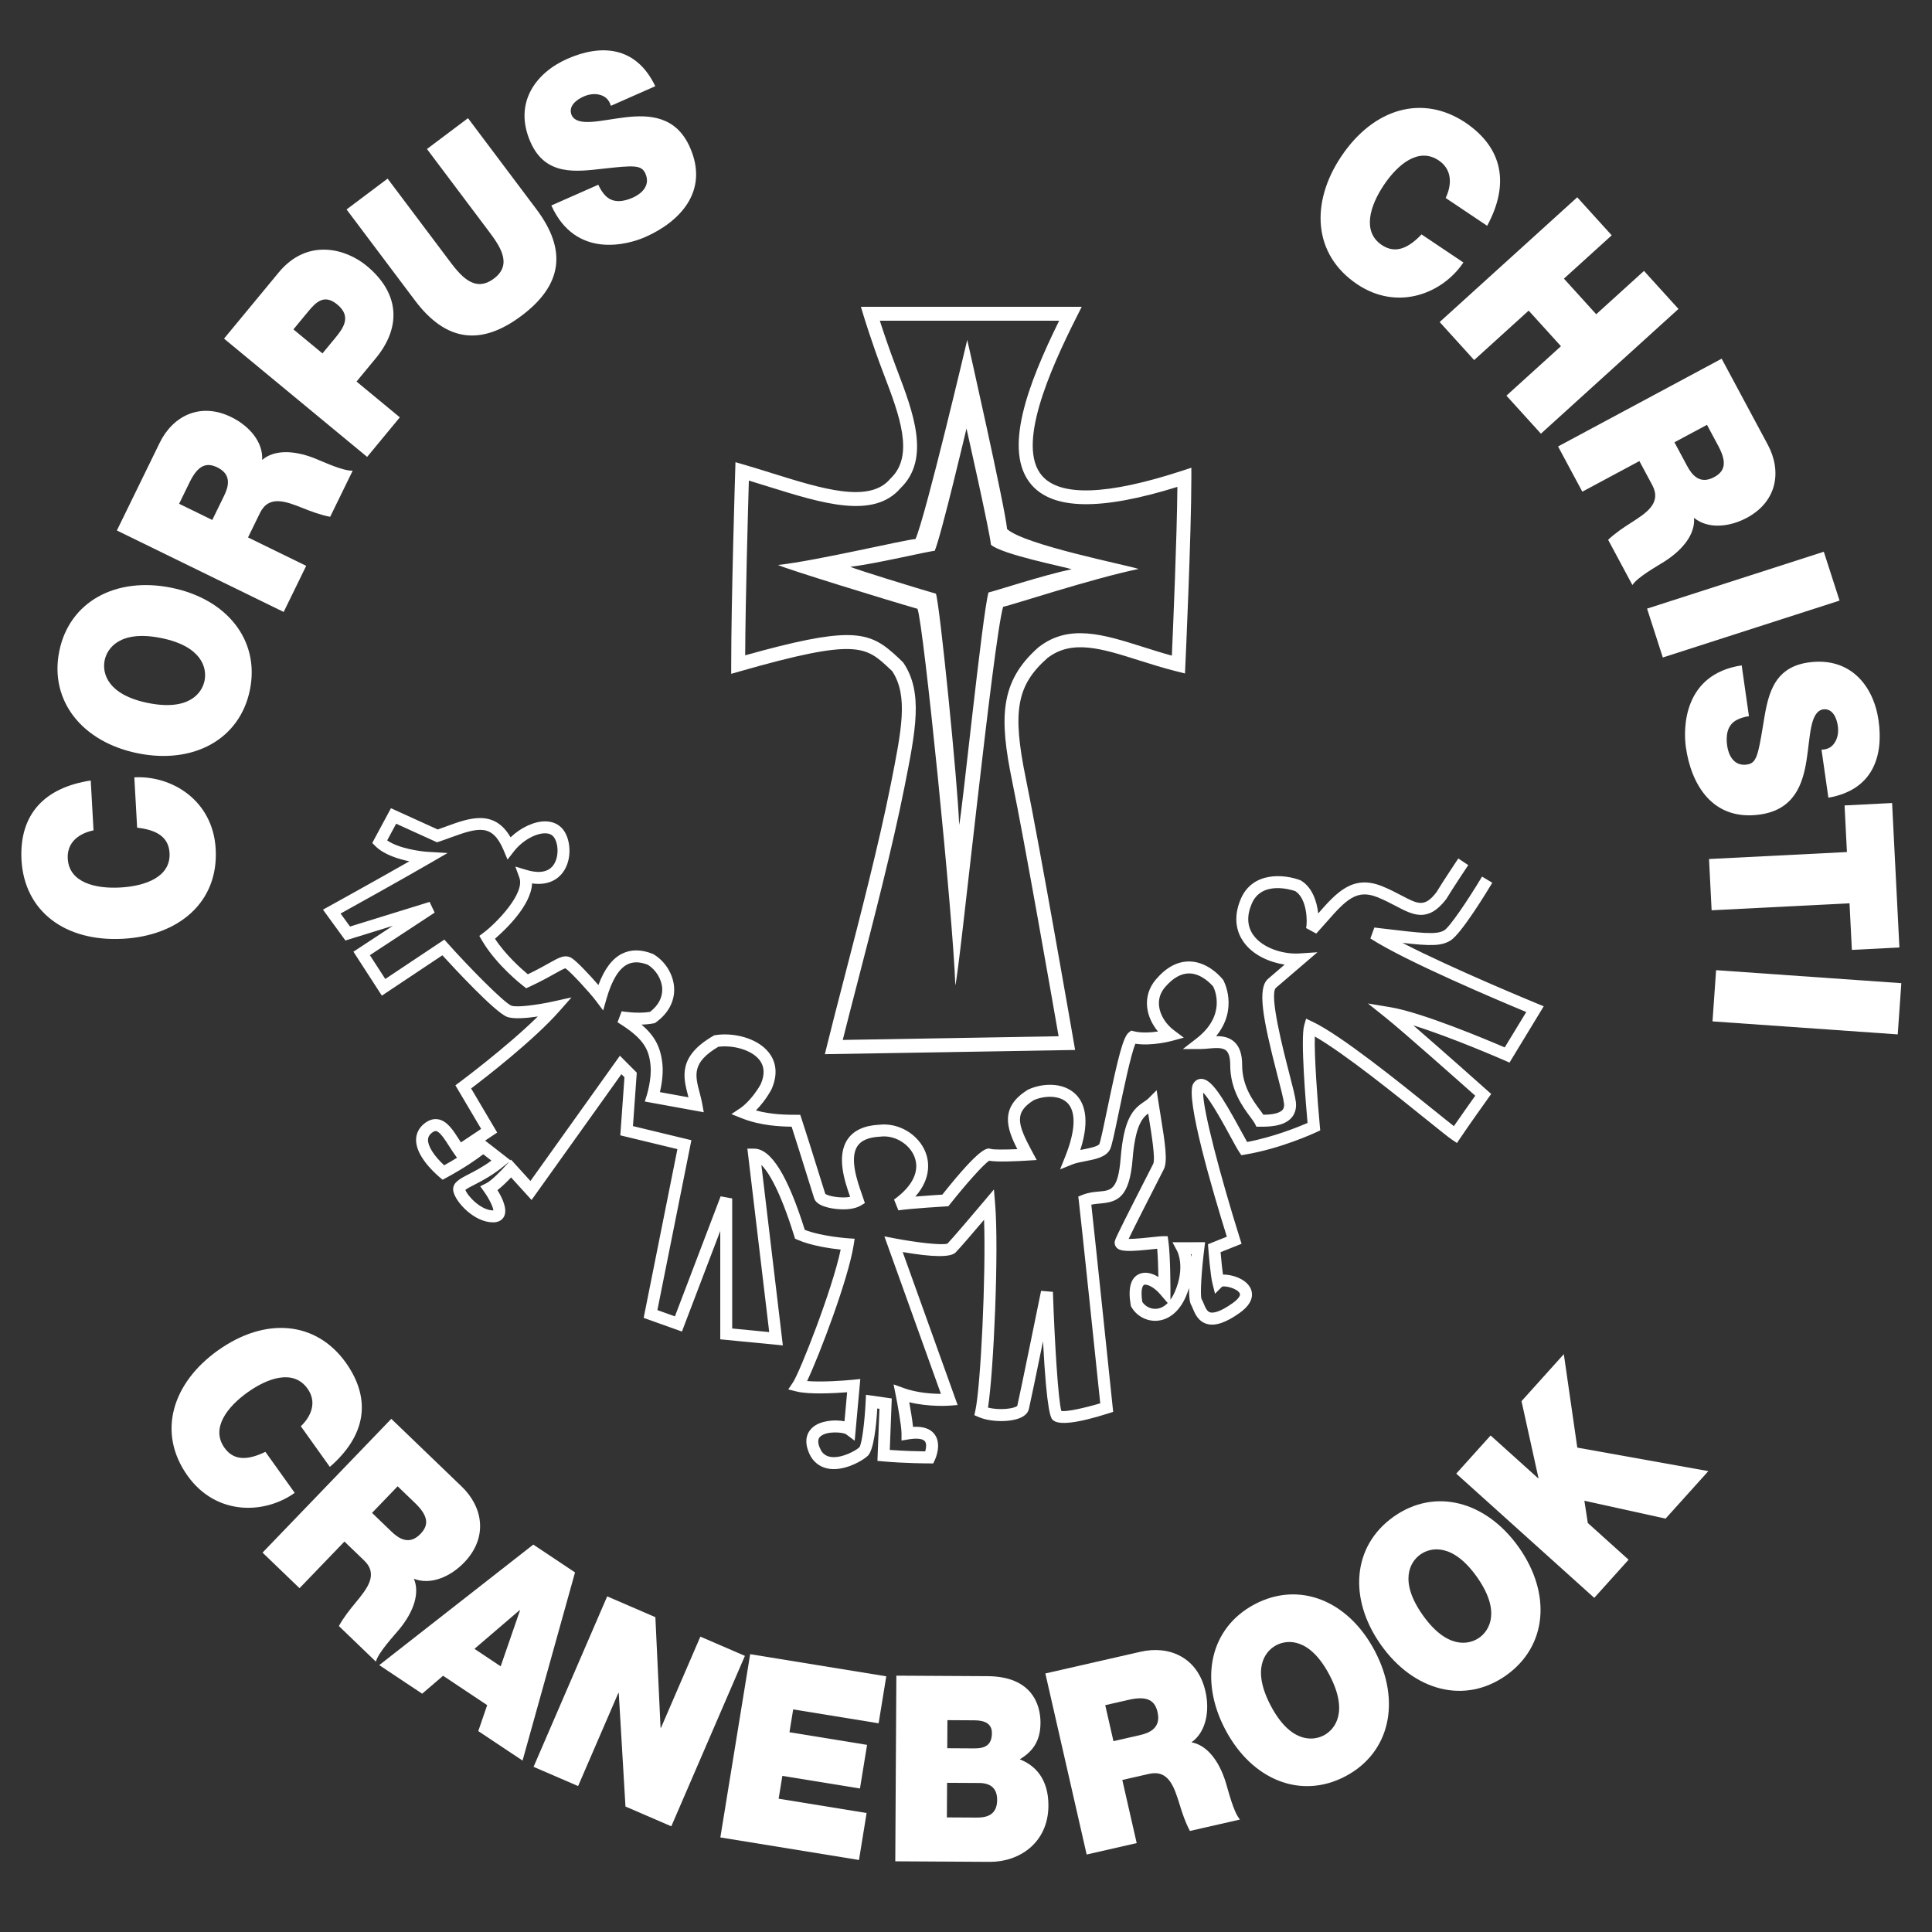
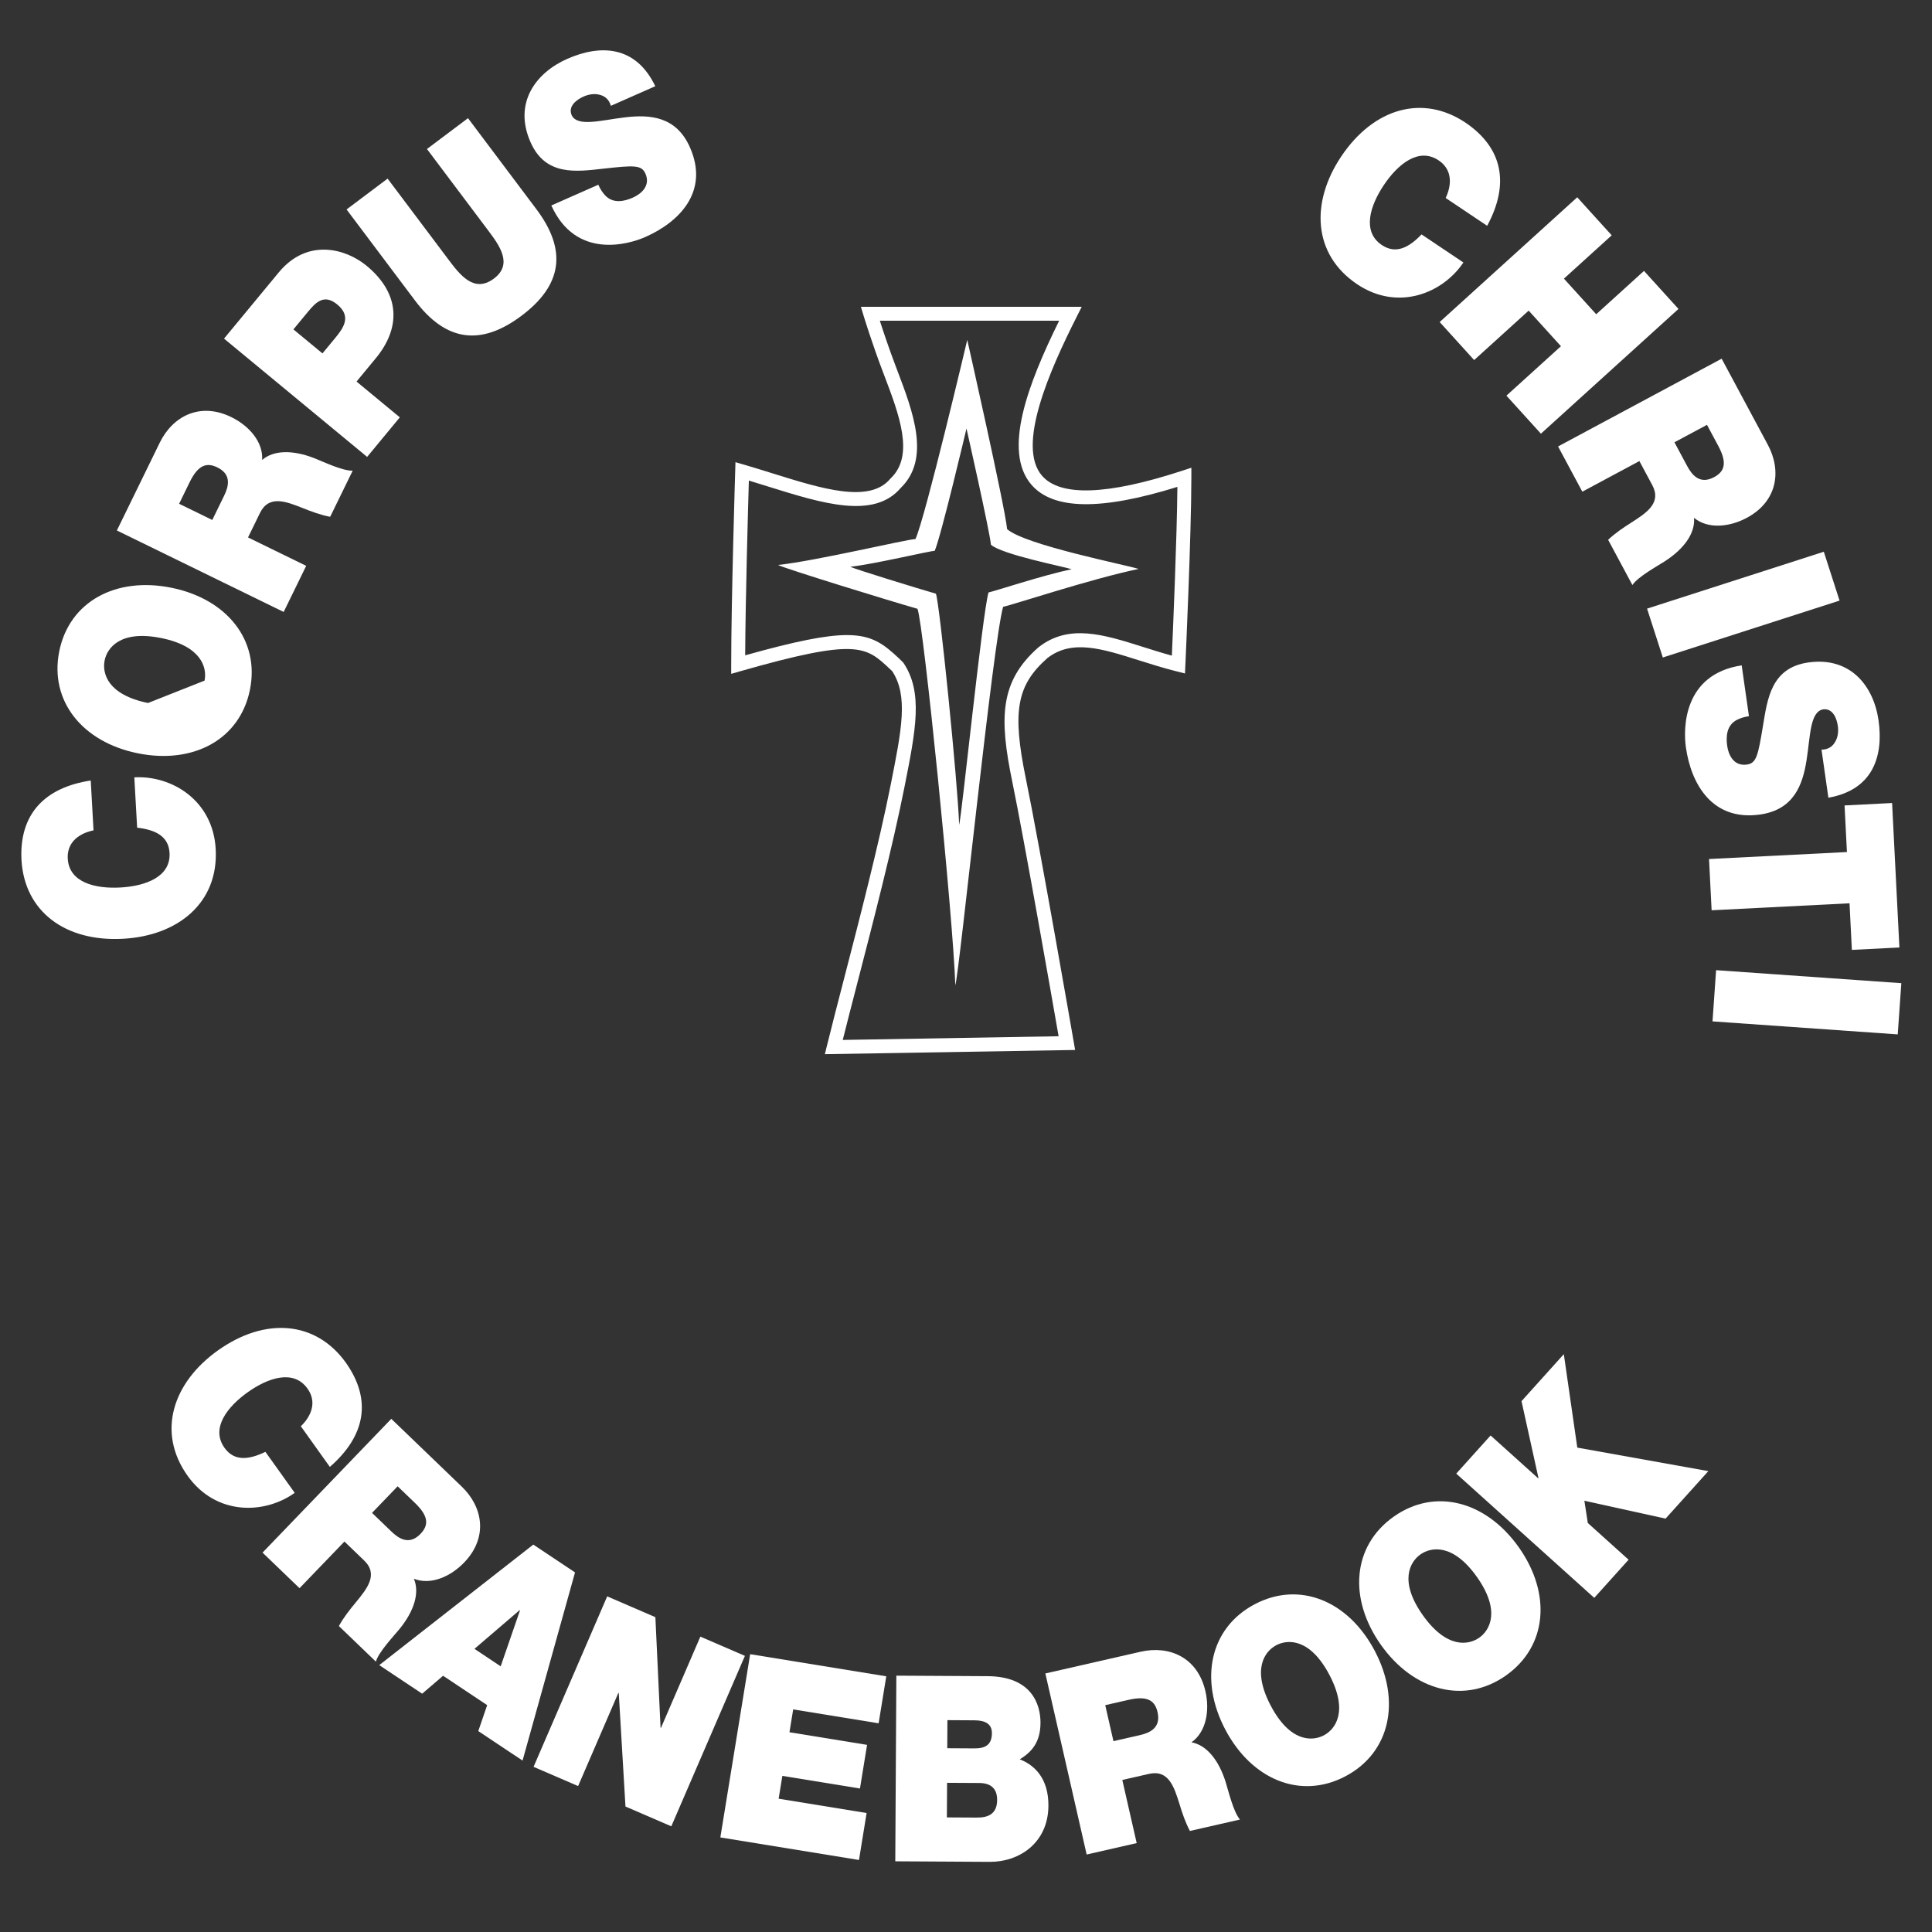
<svg xmlns="http://www.w3.org/2000/svg" version="1.1" x="0px" y="0px" viewBox="0 0 1200 1200" style="enable-background:new 0 0 1200 1200;" xml:space="preserve">
  <rect x="0" y="0" width="1200" height="1200" fill="#333333" stroke="none" />
  <style type="text/css">
	.st0{fill:#FFFFFF;}
</style>
  <g id="Layer_3">
</g>
  <g id="Layer_2">
</g>
  <g id="Layer_1">
    <path class="st0" d="M58.09,515.75c-4.16,0.81-16.74,4.42-16,17.59c0.84,14.9,17.23,18.77,32.71,17.9   c15.48-0.87,31.34-6.55,30.51-21.45c-0.6-10.71-9.22-14.43-20.13-15.71l-1.75-31.25c23.22-1.3,48.85,14.24,50.54,44.48   c1.88,33.42-23.35,53.86-57.38,55.77c-36.29,2.04-61.47-17.16-63.25-48.99c-1.43-28.37,14.3-44.93,43.02-49.3L58.09,515.75z" />
-     <path class="st0" d="M36.81,404.51c6.23-30.83,35.09-46.43,69.6-39.46c34.52,6.97,55.05,32.56,48.83,63.38   c-6.23,30.83-35.09,46.43-69.6,39.46C51.12,460.93,30.59,435.34,36.81,404.51z M127.06,422.74c1.61-7.96-1.78-21.36-26.96-26.44   c-25.17-5.09-33.5,5.95-35.11,13.9c-1.61,7.95,1.78,21.35,26.96,26.44C117.13,441.73,125.45,430.7,127.06,422.74z" />
+     <path class="st0" d="M36.81,404.51c6.23-30.83,35.09-46.43,69.6-39.46c34.52,6.97,55.05,32.56,48.83,63.38   c-6.23,30.83-35.09,46.43-69.6,39.46C51.12,460.93,30.59,435.34,36.81,404.51z M127.06,422.74c1.61-7.96-1.78-21.36-26.96-26.44   c-25.17-5.09-33.5,5.95-35.11,13.9c-1.61,7.95,1.78,21.35,26.96,26.44z" />
    <path class="st0" d="M72.59,329.49l26.64-54.55c7.95-16.27,24.83-25.44,44.42-15.88c10.74,5.24,19.89,15.2,19.17,26.62   c7.15-6.18,19.08-6.32,32.51-1.05c5.27,2.09,17.67,7.98,23.73,7.72l-13.99,28.64c-5.92-1.12-11.55-3.22-17.11-5.45   c-10.25-4.04-20.93-8.29-26.47,3.04l-7.44,15.23l36.13,17.65l-13.99,28.64L72.59,329.49z M131.85,322.96l7.31-14.97   c2.61-5.34,5.15-13.12-4.13-17.66c-6.53-3.19-11.89-1.78-17.23,9.16l-6.55,13.41L131.85,322.96z" />
    <path class="st0" d="M139.15,210.32l33.97-41.1c17.91-21.67,41.87-14.65,54.56-4.16c21.54,17.8,20.91,39.09,5.77,57.41l-12,14.52   l26.89,22.23l-20.31,24.57L139.15,210.32z M200.29,219.5l7.85-9.49c5.26-6.37,10.3-13.48,1.34-20.89   c-8.09-6.69-13.21-1.52-18.19,4.52l-9.05,10.95L200.29,219.5z" />
    <path class="st0" d="M333.18,129.96c19.21,25.56,16.04,47.14-9.22,66.13c-25.25,18.98-46.99,16.12-66.2-9.44l-42.5-56.55   l25.49-19.16l37.75,50.22c7.08,9.42,15.91,21.17,28.31,11.85c12.05-9.06,3.22-20.8-3.87-30.23l-37.75-50.22l25.49-19.16   L333.18,129.96z" />
    <path class="st0" d="M371.62,114.74c1.17,2.66,2.62,4.85,4.13,6.48c4.93,5.42,11.88,3.94,17.31,1.53   c4.77-2.11,11.28-7.1,7.82-14.93c-2.41-5.47-7.18-5.13-25.77-3.1c-17.07,1.89-36.19,4.86-45.59-16.41   c-10.77-24.38,3.29-43.13,22.78-51.74c20.55-9.08,42.56-8.38,54.71,16.97l-27.58,12.18c-1.23-4.22-4-6.18-7.17-6.9   c-3.23-0.87-6.88-0.14-9.79,1.15c-3.98,1.76-9.95,5.81-7.34,11.72c3.86,7.3,18.1,2.95,33.32,1.17   c15.22-1.78,31.54-0.69,40.09,18.67c12.14,27.48-6.62,46.36-27.7,55.67c-10.74,4.74-43.25,13.99-58.4-19.58L371.62,114.74z" />
    <path class="st0" d="M897.93,122.97c1.86-3.81,6.56-16.02-4.39-23.37c-12.39-8.31-25.36,2.44-34,15.32   c-8.64,12.88-13.67,28.96-1.27,37.27c8.91,5.97,17.07,1.34,24.67-6.6l26,17.44c-12.96,19.32-40.8,30.4-65.96,13.53   c-27.8-18.65-28.9-51.09-9.91-79.4c20.25-30.19,50.74-38.71,77.22-20.95c23.5,15.96,27.23,38.49,13.41,64.04L897.93,122.97z" />
    <path class="st0" d="M979.64,122.54l21.42,23.62l-29.68,26.91l20.05,22.11l29.68-26.91l21.42,23.62l-85.44,77.48l-21.42-23.62   l33.86-30.71l-20.05-22.11l-33.86,30.71l-21.42-23.62L979.64,122.54z" />
    <path class="st0" d="M1069.35,222.79l28.7,53.51c8.56,15.96,6.14,35.02-13.07,45.33c-10.53,5.65-23.96,7.26-32.8,0   c0.84,9.42-6.02,19.18-18.14,27c-4.78,3.06-16.8,9.67-20.13,14.75l-15.07-28.1c4.37-4.15,9.36-7.49,14.42-10.7   c9.27-5.96,18.96-12.14,13-23.26l-8.01-14.94l-35.44,19.01l-15.07-28.09L1069.35,222.79z M1040.02,274.71l7.88,14.69   c2.81,5.24,7.64,11.85,16.75,6.97c6.4-3.44,8.39-8.61,2.64-19.34l-7.05-13.15L1040.02,274.71z" />
    <path class="st0" d="M1132.8,342.69l9.78,30.35l-109.78,35.34l-9.78-30.35L1132.8,342.69z" />
    <path class="st0" d="M1086.3,444.84c-2.88,0.41-5.38,1.21-7.35,2.22c-6.55,3.28-7,10.37-6.16,16.25   c0.74,5.16,3.78,12.78,12.26,11.57c5.92-0.85,6.88-5.52,9.95-23.96c2.8-16.94,5.11-36.15,28.14-39.44   c26.39-3.77,40.63,14.84,43.65,35.92c3.18,22.24-3.45,43.24-31.15,48.07l-4.27-29.84c4.4-0.04,7.03-2.17,8.58-5.03   c1.71-2.88,2-6.58,1.55-9.74c-0.62-4.3-2.9-11.15-9.3-10.24c-8.07,1.74-7.74,16.62-10.15,31.75c-2.41,15.13-7.87,30.55-28.82,33.54   c-29.74,4.25-42.84-18.91-46.1-41.72c-1.66-11.62-1.76-45.42,34.66-50.91L1086.3,444.84z" />
    <path class="st0" d="M1147.16,529.22l-1.47-28.95l29.52-1.5l4.54,89.73l-29.52,1.49l-1.46-28.94l-85.65,4.34l-1.61-31.84   L1147.16,529.22z" />
    <path class="st0" d="M1180.95,610.67l-2.23,31.81l-115.05-8.08l2.23-31.81L1180.95,610.67z" />
    <path class="st0" d="M186.86,885.88c3.08-2.91,11.78-12.69,4.11-23.42c-8.68-12.15-24.6-6.65-37.22,2.37   c-12.62,9.02-22.98,22.3-14.31,34.44c6.23,8.73,15.51,7.26,25.41,2.5l18.2,25.47c-18.93,13.52-48.89,14.09-66.5-10.55   c-19.46-27.24-9.07-58,18.66-77.81c29.57-21.13,61.12-18.38,79.65,7.57c16.38,23.21,11.94,45.62-9.99,64.67L186.86,885.88z" />
    <path class="st0" d="M243.04,881.26l43.76,42.1c13.06,12.56,16.61,31.44,1.49,47.15c-8.29,8.61-20.57,14.27-31.22,10.08   c3.69,8.71,0.16,20.1-8.97,31.27c-3.61,4.37-13.02,14.37-14.63,20.22l-22.98-22.11c2.88-5.29,6.61-10,10.44-14.61   c6.99-8.52,14.31-17.38,5.23-26.12l-12.22-11.76l-27.89,28.98l-22.98-22.1L243.04,881.26z M231.08,939.68l12.01,11.56   c4.28,4.12,10.91,8.93,18.08,1.48c5.04-5.24,5.34-10.78-3.43-19.21l-10.76-10.35L231.08,939.68z" />
    <path class="st0" d="M331.23,959.38l25.93,17.28l-32.59,116.87l-27.5-18.32l5.52-16.12l-27.38-18.24l-13,11.14l-26.65-17.76   L331.23,959.38z M310.98,1034.98l11.99-34.72l-0.24-0.16l-28.03,24.03L310.98,1034.98z" />
    <path class="st0" d="M377.14,991.53l29.93,12.93l3.21,68.6l0.27,0.12l24.46-56.64l27.67,11.95l-45.72,105.87l-28.47-12.3   l-4.16-70.42l-0.27-0.11l-24.98,57.83l-27.67-11.95L377.14,991.53z" />
    <path class="st0" d="M465.94,1027.44l84.54,13.75l-4.75,29.18l-53.07-8.63l-2.31,14.19l48.2,7.84l-4.41,27.1l-48.2-7.84   l-2.31,14.18l54.64,8.89l-4.74,29.17l-86.11-14.01L465.94,1027.44z" />
    <path class="st0" d="M556.74,1040.78l56.66,0.32c27.25,0.15,32.94,17.31,32.87,29.1c-0.07,11.63-5.18,17.9-12.88,22.54   c9.25,3.61,17.9,11.89,17.8,28.85c-0.14,23.1-18.17,34.95-36.43,34.84l-58.69-0.34L556.74,1040.78z M588.12,1128.83l18.69,0.1   c6.67,0.04,12.47-2.03,12.53-10.91c0.04-6.79-3.56-10.52-11.09-10.57l-20-0.11L588.12,1128.83z M588.36,1085.86l16.81,0.1   c6.67,0.04,10.88-2.04,10.92-9.47c0.03-5.82-4.3-7.94-10.82-7.97l-16.81-0.1L588.36,1085.86z" />
    <path class="st0" d="M649.29,1039.42l59.19-13.5c17.66-4.03,35.4,3.36,40.25,24.63c2.66,11.65,0.66,25.03-8.69,31.63   c9.3,1.69,16.9,10.89,21.23,24.65c1.68,5.41,4.87,18.77,8.89,23.32l-31.08,7.09c-2.84-5.31-4.74-11.01-6.49-16.74   c-3.29-10.51-6.69-21.5-18.98-18.7l-16.53,3.77l8.94,39.21l-31.08,7.09L649.29,1039.42z M691.58,1081.46l16.25-3.7   c5.79-1.32,13.45-4.23,11.15-14.3c-1.61-7.09-6.08-10.38-17.95-7.67l-14.55,3.32L691.58,1081.46z" />
    <path class="st0" d="M779.31,996.43c27.82-14.67,58.16-2.19,74.58,28.95c16.43,31.14,9.59,63.23-18.22,77.9   c-27.82,14.67-58.15,2.18-74.58-28.95C744.66,1043.19,751.5,1011.1,779.31,996.43z M822.26,1077.86   c7.18-3.79,15.42-14.89,3.44-37.6c-11.98-22.72-25.79-22.19-32.97-18.4c-7.18,3.78-15.42,14.88-3.43,37.6   C801.27,1082.18,815.08,1081.65,822.26,1077.86z" />
    <path class="st0" d="M865.61,942.05c25.65-18.17,57.37-9.76,77.72,18.97c20.35,28.73,17.77,61.43-7.89,79.61   c-25.65,18.17-57.37,9.76-77.72-18.97C837.38,992.93,839.96,960.23,865.61,942.05z M918.83,1017.17   c6.62-4.69,13.34-16.77-1.51-37.73c-14.85-20.95-28.47-18.62-35.09-13.93c-6.62,4.69-13.34,16.77,1.51,37.72   C898.59,1024.19,912.21,1021.86,918.83,1017.17z" />
    <path class="st0" d="M904.51,915.29l21.33-23.69l29.53,26.59l0.19-0.22l-10.52-47.69l26.28-29.19l8.37,58.05l81.4,14.6l-26.57,29.5   l-50.43-11.09l2.13,13.81l25.33,22.81l-21.33,23.69L904.51,915.29z" />
    <path class="st0" d="M512.34,654.77l1.34-5.46c2.82-11.49,6.56-25.94,10.52-41.23c9.66-37.31,21.69-83.75,29.03-120.66   c6.86-34.46,10.99-55.24,0.92-70.57l-1.64-1.54c-14.8-13.88-20.33-19.08-92.83,1.64l-5.52,1.58v-5.74   c0-39.21,2.45-119.35,2.48-120.15l0.17-5.58l5.36,1.56c5.86,1.7,11.8,3.55,17.54,5.35c31,9.68,60.27,18.81,73.21,3.45l0.33-0.35   c14.89-14.18,5.24-39.53-4.09-64.04l-0.69-1.81c-7.06-18.57-12.01-34.9-12.06-35.07l-1.69-5.58h137.14l-3.16,6.28   c-16.87,33.45-37.45,80.07-21.54,98.57c11.33,13.18,40.65,12.16,87.13-3.04l5.68-1.86v5.97c0,35.57-3.68,115.7-3.72,116.51   l-0.24,5.29l-5.13-1.28c-8.26-2.07-15.99-4.51-23.46-6.87c-23.25-7.36-41.63-13.17-56.86-1.41   c-19.12,16.92-21.99,33.07-13.37,74.98c8.58,41.65,29.51,162.24,29.72,163.46l0.86,4.98L512.34,654.77z M526.06,394.46   c15.6,0,22.73,5.48,32.38,14.53l2.63,2.61c12.43,18.37,7.76,41.8,0.71,77.27c-7.44,37.39-19.5,83.96-29.19,121.38   c-3.35,12.93-6.54,25.25-9.14,35.67l134.07-2.29c-4.06-23.27-21.25-121.53-28.8-158.21c-8.14-39.56-7.79-62.12,16.22-83.31   l0.21-0.17c18.83-14.65,40.17-7.9,64.89-0.09c5.76,1.82,11.67,3.69,17.82,5.38c0.77-17.42,3.15-73.19,3.44-104.82   c-47.5,14.79-77.19,14.33-90.69-1.37c-17.99-20.94-2.13-62.52,17.25-101.84H546.47c2.02,6.27,5.63,17.13,10.11,28.91l0.68,1.8   c9.82,25.82,20.95,55.07,2.13,73.23c-16.69,19.53-48.55,9.58-82.26-0.94c-3.94-1.23-7.98-2.49-12-3.71   c-0.53,17.92-2.12,74.49-2.29,108.54C494.08,398.28,513.03,394.46,526.06,394.46z" />
    <path class="st0" d="M625.53,328.64c-1.24-13.61-24.75-117.54-24.75-117.54s-25.98,110.12-32.17,123.73   c-4.95,0-61.87,13.61-85.37,16.08c4.95,2.47,69.29,22.27,86.61,27.22c3.71,8.66,22.27,193.02,23.51,233.85   c2.47-7.42,23.51-214.05,29.7-235.09c6.19-1.24,54.44-17.32,84.14-23.51C699.77,350.91,636.67,338.54,625.53,328.64z    M613.98,367.99c-3.8,12.92-16.72,139.81-18.24,144.37c-0.76-25.07-12.16-138.29-14.44-143.61c-10.64-3.04-50.15-15.2-53.19-16.72   c14.44-1.52,49.39-9.88,52.43-9.88c3.8-8.36,19.76-75.99,19.76-75.99s14.44,63.83,15.19,72.19c6.84,6.08,45.6,13.68,50.15,15.2   C647.41,357.36,617.78,367.23,613.98,367.99z" />
-     <path class="st0" d="M517.9,912.49c-0.82,0-1.65-0.05-2.46-0.15c-5.13-0.63-9.23-3.29-11.87-7.69   c-5.45-10.21-1.54-15.75,1.27-18.16c4.79-4.1,13.51-4.93,19.69-3.7l1.64-18.04c-7.77,0.6-23.6,1.49-31.45-0.48l-5.11-1.28   l2.92-4.38c4.32-6.47,24.44-57.61,29.63-82.46c-6.3-0.67-18.39-2.38-26.81-6.12l-1.54-0.68l-0.5-1.61   c-8.92-28.74-16.08-39.87-20.41-44.18l13.34,112.09l-38.87-3.77v-67.33l-23.81,62.5l-23.77-8.49l20.96-104.82l-35.47-8.56   l2.58-36.09l-1.89-1.9l-55.8,78.14l-12.73-14c-2.23,2.36-5.45,5.57-8.45,7.9c2.95,4.75,6.4,11.86,4.08,16.37   c-0.7,1.35-2.5,3.63-6.76,3.63c-11.7,0-22.98-12.26-24.64-18.9c-1.36-5.43,3.66-8.02,9.48-11.01c3.78-1.95,8.69-4.48,14.08-8.44   l-5.07-3.95c-3.66,2.81-11.44,8.39-23.02,14.63l-2.24,1.21l-1.93-1.65c-4.37-3.75-14.54-13.5-14.54-23.05   c0-3.81,1.61-7.2,4.64-9.81c2.89-2.48,5.88-3.51,8.87-3.07c5.71,0.85,9.52,6.81,13.21,12.59c0.38,0.59,0.76,1.19,1.14,1.78   l12.56-8.38l-16-27.07l2.68-1.99c0.33-0.25,29.15-21.69,48.52-40.77c-7.03,1.05-15.26,1.76-19.23,0.18   c-7.52-3.01-32.5-29.92-40.05-38.18l-37.59,25.06l-17.66-27.29l24.47-16.08l-29.45,9.12l-13.93-19.16l3.68-2.03   c0.31-0.17,27.59-15.23,49.96-27.99c-7.08-1.46-15.88-4.23-21.09-9.44l-1.95-1.95L242.82,502l29.04,13.2   c1.89-0.65,3.75-1.33,5.58-2c13.89-5.07,29.5-10.78,39.68,6.88c6.43-6.14,14.84-10.04,21.74-9.92c4.83,0.1,8.73,2.05,11.29,5.63   c4.37,6.12,5.26,17.97-0.38,25.86c-2.53,3.54-8.2,8.64-19.29,7.06c-0.56,13.65-16.6,28.82-23.04,34.36   c6.64,10.11,16.46,18.78,20.41,22.08c5.91-2.84,10.15-5.23,13.34-7.02c6.24-3.51,10-5.63,14.18-2.85   c3.17,2.11,10.95,10.36,16.31,16.55c3.75-10.07,8.62-16.48,14.79-19.52c5.5-2.71,11.87-2.66,18.94,0.14l0.54,0.27   c7.41,4.45,12.42,12.73,12.78,21.09c0.34,8.16-3.68,15.68-11.31,21.18l-0.65,0.47l-0.78,0.16c-2.44,0.49-5.04,0.72-7.55,0.78   c8.45,7.15,12.01,14.33,13.01,24.7c0.6,6.27-0.58,13.05-1.56,17.24l17.73,3.22c-0.1-0.38-0.2-0.75-0.29-1.13   c-2.98-11.37-6.35-24.27,15.68-37.02l0.58-0.34l0.67-0.11c10.7-1.77,26.03,1.44,33.38,10.93c3.37,4.36,6.38,11.83,1.56,22.7   l-0.15,0.3c-3.2,5.75-6.72,9.98-9.53,12.82c9.89,2.7,19.68,2.7,24.84,2.7h2.68l0.85,2.54c2.36,7.09,7.22,22.65,10.76,34   c1.86,5.97,3.36,10.78,3.95,12.59c2,1.52,10.24,2.89,15.43,1.86c-3.39-9.69-8.62-25.29-1.61-35.7c3.74-5.56,10.34-8.62,19.6-9.1   c12.06-1.43,24.46,5.9,28.86,17.12c1.84,4.7,4.2,15.58-6.35,27.49c6.66-0.56,13.64-1.01,16.76-1.2   c24.21-30.42,28-29.12,30.27-28.37c1.6,0.49,8.87,0.44,16.33,0.12c-6.68-13.01-11-26.09,6.53-36.88l0.41-0.22   c8.53-3.88,21.28-4.64,29.11,2.83c5.14,4.91,9.49,14.86,3.07,34.78c0.48-0.1,0.96-0.19,1.44-0.28c3.35-0.65,9.58-1.85,10.38-3.44   c0.75-1.66,2.94-12.15,4.86-21.4c6.87-33.05,9.96-45.27,13.55-47.96l1.41-1.06l1.71,0.43c4.69,1.17,10.47,0.76,14.88,0.12   c-3.72-4.45-6.13-9.73-6.71-15.01c-0.7-6.34,1.17-12.33,5.43-17.32c6.48-7.6,13.51-11.35,21.1-11.16   c12.02,0.32,20.21,10.87,20.56,11.31l0.29,0.44c0.11,0.2,9.54,17.53-4.54,34.62c3.98-0.03,8.09,0.63,11.28,3.55   c3.28,3,4.87,7.69,4.87,14.35c0,13.11,6.7,22.12,11.14,28.08c0.79,1.06,1.49,2,2.07,2.86c3.92-0.07,9.58-0.48,11.84-3   c0.54-0.6,1.22-1.66,0.96-4c-0.32-2.88-2.07-9.65-4.1-17.5c-9.31-36-12.54-54.16-5.76-59.97l10.26-8.79   c-9.51-1.46-19.67-5.89-25.48-14.03c-3.73-5.22-7.08-14.06-1.87-26.53c7.39-17.66,27.39-15.51,36.93-11.91l0.59,0.29   c6.93,4.15,9.84,12.89,10.67,20.38c11.46-13.08,21.52-24.16,39.51-16.96c4.68,1.88,8.64,3.95,12.13,5.78   c10.45,5.49,14.4,7.56,21.78-1.96c3.79-6.29,13.19-20.39,13.59-20.99l6.18,4.12c-0.1,0.15-9.9,14.84-13.52,20.88l-0.24,0.35   c-11.27,14.66-20.53,9.8-31.25,4.17c-3.33-1.75-7.1-3.73-11.43-5.46c-12.81-5.13-19.32,1.43-31.67,15.53   c-2,2.28-4.08,4.65-6.29,7.06l-6.33-3.42c0.95-3.79,0.68-18.18-6.67-22.93c-2.72-0.94-21.03-6.66-27.14,7.94   c-3.13,7.47-2.77,13.98,1.06,19.34c5.96,8.34,18.93,12.06,28.68,11.41l11.14-0.74l-25.8,22.11c-4.39,4.07,4.7,39.24,8.12,52.47   c2.18,8.45,3.91,15.12,4.29,18.53c0.54,4.88-1.22,8.01-2.8,9.77c-4.91,5.48-14.36,5.48-19.44,5.48h-2.29l-1.03-2.05   c-0.42-0.84-1.44-2.22-2.63-3.81c-4.72-6.34-12.61-16.94-12.61-32.51c0-4.4-0.83-7.38-2.46-8.88c-2.28-2.09-6.73-1.69-11.05-1.3   c-1.69,0.15-3.43,0.31-5.06,0.31h-10.83l8.55-6.64c18.32-14.23,11.41-29.91,10.3-32.14c-1.06-1.27-7.04-8.01-14.73-8.19   c-5.14-0.1-10.26,2.76-15.21,8.55c-2.93,3.44-4.18,7.37-3.7,11.69c0.62,5.56,4.09,11.21,9.29,15.1l6.07,4.55l-7.32,2   c-0.55,0.15-12.47,3.35-22.74,1.78c-2.8,6.51-7.58,29.5-10.26,42.38c-3.16,15.2-4.45,21.14-5.49,23.21   c-2.43,4.86-9.13,6.16-15.61,7.41c-2.72,0.53-5.54,1.07-7.37,1.8l-8.04,3.22l3.22-8.04c6.44-16.1,6.85-27.95,1.15-33.4   c-4.99-4.76-14.33-4.35-20.7-1.54c-12.46,7.76-10.14,15-0.95,32.08l2.75,5.1l-5.78,0.36c-5.67,0.36-18.59,1.02-23.74,0.1   c-3.63,2.26-15.17,15.41-24.32,26.96l-1.03,1.3l-1.66,0.1c-0.21,0.01-20.98,1.24-29.39,2.44l-2.69-6.69   c11.63-8.37,16.13-17.83,12.67-26.64c-3.17-8.07-12.47-13.55-21.17-12.45l-0.28,0.02c-6.87,0.33-11.56,2.3-13.94,5.84   c-5.1,7.57-0.03,22.02,2.7,29.78c0.36,1.03,0.69,1.97,0.97,2.81l0.94,2.82l-2.55,1.53c-6.02,3.61-17.28,2.56-23.09,0.41   c-3.24-1.2-5.15-2.8-5.85-4.89c-0.46-1.37-2.08-6.57-4.13-13.16c-3.16-10.12-7.35-23.57-9.88-31.34   c-7.04-0.07-19.46-0.65-30.86-5.2l-6.55-2.62l5.87-3.91c0.06-0.04,6.74-4.64,12.34-14.65c2.61-5.97,2.37-11.01-0.71-14.99   c-5.17-6.68-17.15-9.43-25.64-8.25c-16.49,9.76-14.45,17.59-11.62,28.37c0.59,2.25,1.2,4.59,1.64,7l0.96,5.28l-36.63-6.66   l1.26-4.01c0.03-0.1,3.12-10.09,2.32-18.35c-0.99-10.26-4.31-16.89-20.52-26.87l2.58-6.82c0.1,0.02,9.88,1.69,17.6,0.36   c5.19-3.97,7.81-8.93,7.59-14.37c-0.24-5.75-3.82-11.69-8.93-14.88c-4.98-1.92-9.11-2.01-12.63-0.27   c-5.36,2.64-9.76,9.86-13.07,21.46l-2.05,7.19l-4.49-5.98c-3.92-5.22-15.86-18.16-18.89-20.17c-0.68-0.03-3.65,1.58-6.42,3.14   c-3.65,2.06-8.66,4.88-15.94,8.27l-2.04,0.95l-1.79-1.38c-0.68-0.52-16.76-12.99-25.69-28.29l-1.67-2.86l2.65-1.98   c8.01-6.01,25.79-24.36,22.25-34.12l-2.53-6.95l7.08,2.12c5.41,1.62,12.67,2.41,16.57-3.04c3.57-4.99,3.14-13.36,0.38-17.23   c-1.18-1.65-2.94-2.47-5.4-2.52c-6.14-0.07-14.39,4.63-19.58,11.31l-3.89,5l-2.46-5.84c-6.94-16.49-15.54-14.18-32.79-7.88   c-2.34,0.85-4.73,1.73-7.16,2.54l-1.38,0.46l-25.39-11.54l-5.58,10.36c7.12,4.96,20.28,6.8,25.21,7.1l12.31,0.74l-10.67,6.18   c-18.87,10.93-46.01,26-55.78,31.41l5.86,8.07l49.43-15.3l3.14,6.65l-40.23,26.44l9.56,14.78L276,583.6l2.15,2.41   c12.69,14.27,34.83,36.77,39.44,38.61c3.16,1.27,16.1-0.39,26.27-2.65l11.13-2.47l-7.55,8.55c-15.96,18.09-45.7,41.1-54.81,48.01   l16.18,27.39l-7.49,5l15.71,12.21l0.36-0.41l12.08,13.28l55.56-77.8l10.48,10.52l-2.37,33.19l36.29,8.76l-21.11,105.52l10.88,3.89   l28.4-74.55l7.18,1.32v80.77l22.99,2.23l-13.56-113.93h4.18c10.48,0,20.79,16.5,31.48,50.44c10.52,4.1,26.75,5.23,26.92,5.24   l4.05,0.27l-0.63,4.01c-3.3,20.9-21.11,67.95-28.9,84.38c8.98,0.77,23.02-0.25,28.57-0.8l4.47-0.45l-3.48,38.32l-5.32-3.99   c-1.68-1.25-11.78-2.27-15.9,1.27c-0.74,0.64-2.99,2.57,0.36,8.86c1.37,2.27,3.47,3.62,6.32,3.97c6.61,0.82,15.35-3.96,17.48-6.09   c1.61-2.23,3.32-16.56,3.87-28.48l0.19-4.08l16.02,2.29l-1.23,31.96c8.88,0.67,17.76,0.86,22.02,0.91c0.59-2.11,0.92-4.8-0.18-6.23   c-1.26-1.65-4.98-2.1-10.23-1.22l-4.32,0.72v-4.38c0-4.77-2.63-18.96-3.64-24.02l-1.29-6.47l6.2,2.25   c8.27,3.01,17.63,3.59,23.2,3.62l-35.11-97.81l6.39,1.23c13.33,2.56,29.47,4.45,32.79,3.26c3.28-3.4,16.42-18.86,23.06-26.75   l5.79-6.88l0.75,8.96c2.37,28.49-0.83,103.6-4.43,126.51c7.18,1.88,16.52,0.67,18.21-1.1c1.49-6.26,14.63-70.74,14.76-71.4   l7.35,0.62c1.09,32.01,3.3,67.39,5.25,74.03c3.45,0.5,14.34-1.86,24.15-4.79c-1.94-18.62-12.18-116.71-13.29-125.57l-0.36-2.84   l2.66-1.07c3.74-1.5,7.27-1.81,10.38-2.08c7.3-0.65,11.71-1.03,13.29-20.75c1.98-24.76,7.75-30.5,14.53-35   c1.04-0.69,1.94-1.29,2.63-1.98l5.18-5.18l1.11,7.24c0.43,2.78,0.89,5.64,1.36,8.48c2.85,17.47,4.46,28.42,2.01,33.34   c-0.56,1.12-1.99,3.92-3.89,7.63c-4.58,8.97-14.26,27.9-17.97,35.68c0.04,0,0.08,0,0.12,0c4.19,0,11.22-0.75,14.7-1.13   c3.24-0.35,5.12-0.54,6.19-0.54h3.22l0.46,3.19c1.26,8.82,1.27,29.35,1.27,30.22v6.01c1.02-1.42,1.96-3.09,2.78-5   c6.53-15.24,1.6-24.82,1.39-25.22l-2.91-5.46l20.27-0.03l-0.52,4.17c-1.59,12.72-2.68,28.1-1.71,31.07   c0.54,0.86,0.95,1.86,1.38,2.93c1.11,2.73,2.11,4.86,3.97,5.4c1.57,0.45,5.51,0.32,14.03-5.76c1.66-1.19,5.41-4.17,4.31-6.15   c-1.64-2.96-8.77-4.72-10.89-4.07l-4.41,4.41l-1.59-6.36c-1.28-5.1-2.45-19.97-2.58-21.65l-0.21-2.72l11.72-4.69   c-8.74-28.06-25.92-86.21-20.93-94.94c1.13-1.97,2.96-3.1,5.04-3.1c0.02,0,0.04,0,0.06,0c6.07,0.06,12.45,9.93,24.46,32.01   c1.53,2.81,2.91,5.36,3.98,7.2c16.35-3.07,31.78-9.34,37.52-11.82c-1.05-11.71-4.45-52.36-2.11-60.57l1.2-4.21l3.96,1.88   c17.63,8.35,53.96,37.64,75.67,55.14c5.03,4.05,9.34,7.53,12.17,9.73c4.13-6.02,10.19-14.56,13.27-18.89   c-9.71-8.64-45.02-39.99-55.52-48.39l-11.13-8.9l14.06,2.34c19.59,3.27,59.58,20.08,70.9,24.95l13.38-21.99   c-16.12-6.69-75.08-31.55-96.82-45.68l2.47-6.8l3.78,0.46c26.04,3.13,34.8,4.19,39.64,1.28c3.37-2.02,14.59-18.56,23.47-33.37   l6.37,3.82c-3.18,5.3-19.37,31.93-26.02,35.92c-5.69,3.41-11.96,3.44-29.8,1.43c31.31,16.19,83.12,37.47,83.74,37.73l4.02,1.65   L937.58,660l-2.97-1.31c-0.4-0.18-32.85-14.38-56.76-21.8c17.73,15.29,44.43,39.09,45.87,40.38l2.49,2.22l-1.94,2.71   c-0.12,0.17-12.39,17.36-17.25,24.65l-2.06,3.09l-3.09-2.06c-2.12-1.42-7.51-5.76-15.67-12.33c-18.36-14.8-51.21-41.29-69.53-51.76   c-0.41,11.64,1.52,38.65,3.11,55.71l0.24,2.59l-2.36,1.11c-0.88,0.41-21.75,10.16-44.27,13.92l-2.37,0.39l-1.33-2   c-1.26-1.89-3.16-5.38-5.56-9.8c-3.85-7.08-12.27-22.56-16.83-27.04c-0.27,10.35,10.9,52.64,22.83,90.59l1.03,3.28l-13.03,5.21   c0.34,3.95,0.9,9.81,1.49,13.94c3.25-0.12,6.53,0.86,7.47,1.17c5.97,1.96,9.78,5.56,10.44,9.87c0.67,4.39-1.86,8.67-7.54,12.73   c-8.55,6.11-15.23,8.34-20.41,6.85c-5.47-1.58-7.54-6.68-8.78-9.73c-0.27-0.67-0.62-1.52-0.8-1.79c-1.03-1.55-1.52-5.17-1.46-10.8   c-0.52,1.69-1.16,3.44-1.94,5.26c-3.93,9.17-10.54,14.67-18.14,15.11c-6.34,0.36-12.54-2.99-15.71-8.54l-0.33-0.57l-0.11-0.64   c-1.78-10.33-0.06-16.8,5.09-19.22c3.75-1.76,8.13-0.68,12.1,1.78c-0.1-5.41-0.3-12.43-0.74-17.55c-0.67,0.07-1.4,0.15-2.11,0.22   c-15.48,1.66-21.02,1.72-23.36-1.18c-0.95-1.18-1.22-2.75-0.74-4.2c0.87-2.62,8.24-17.22,19.85-39.93   c1.89-3.69,3.31-6.47,3.86-7.58c1.51-3.02-1.02-18.55-2.69-28.82c-0.14-0.83-0.27-1.67-0.41-2.5c-3.83,2.83-8.05,7.97-9.68,28.33   c-1.93,24.1-9.52,26.62-20.03,27.55c-1.85,0.16-3.74,0.33-5.61,0.76c2.33,20.81,12.79,121.13,13.26,125.67l0.31,3l-2.88,0.92   c-19.49,6.2-31.16,7.56-34.68,4.04c-0.99-0.99-3.67-3.68-6-48.85c-3.81,18.57-8.12,39.43-8.8,42.18c-0.37,1.47-1.46,3.54-4.61,5.1   c-6.34,3.15-18.95,3.09-26.43-0.12l-2.81-1.2l0.64-2.99c3.32-15.48,6.61-84.27,5.39-118.39c-6.18,7.29-15.23,17.86-17.7,20.33   c-3.06,3.05-14.09,2.95-32.84-0.29l34.11,95.03l-4.85,0.37c-0.6,0.04-12.76,0.93-25.19-2.11c0.82,4.53,1.87,10.7,2.36,15.3   c6.26-0.38,10.73,1.13,13.32,4.54c4.63,6.1,0.68,15.02,0.22,16.01l-1,2.14h-2.36c-0.61,0-15.17-0.01-28.79-1.25l-3.51-0.32   l1.24-32.35l-1.33-0.19c-0.65,10.8-2.19,25.68-5.82,29.31C536.4,906.81,526.99,912.49,517.9,912.49z M709.5,808.63   c1.86,2.82,5.17,4.5,8.53,4.29c2.65-0.15,5.11-1.39,7.26-3.59l-4.83-5.63c-3.89-4.54-8.4-6.33-9.91-5.63   C709.66,798.5,708.33,801.25,709.5,808.63z M746.16,806.66C746.16,806.66,746.17,806.66,746.16,806.66   C746.17,806.66,746.16,806.66,746.16,806.66z M739.62,779.02c0.12,0.49,0.23,1.01,0.33,1.57c0.06-0.52,0.12-1.04,0.18-1.57H739.62z    M588.66,772.38L588.66,772.38L588.66,772.38z M289.04,739.06c1.54,4.04,9.76,12.74,17.26,12.74c0.05,0,0.1,0,0.14,0   c-0.13-2.08-2.66-7.28-5.64-11.45l-2.52-3.53l3.88-1.94c3.12-1.56,9.31-7.88,12.48-11.5l1.62-1.85l-2.64,2.2   c-7.43,6.19-14.17,9.66-19.09,12.2C292.49,736.98,289.99,738.26,289.04,739.06z M512.43,741.39 M270.61,702.51   c-0.73,0-1.65,0.46-2.72,1.38c-1.4,1.2-2.05,2.53-2.05,4.17c0,4.03,3.8,9.93,10.05,15.72c2.94-1.63,5.6-3.21,7.97-4.68l-1.61-2.26   c-1.15-1.62-2.27-3.36-3.37-5.08c-2.53-3.96-5.68-8.89-8.04-9.24C270.77,702.51,270.69,702.51,270.61,702.51z M705.99,646.86" />
  </g>
</svg>